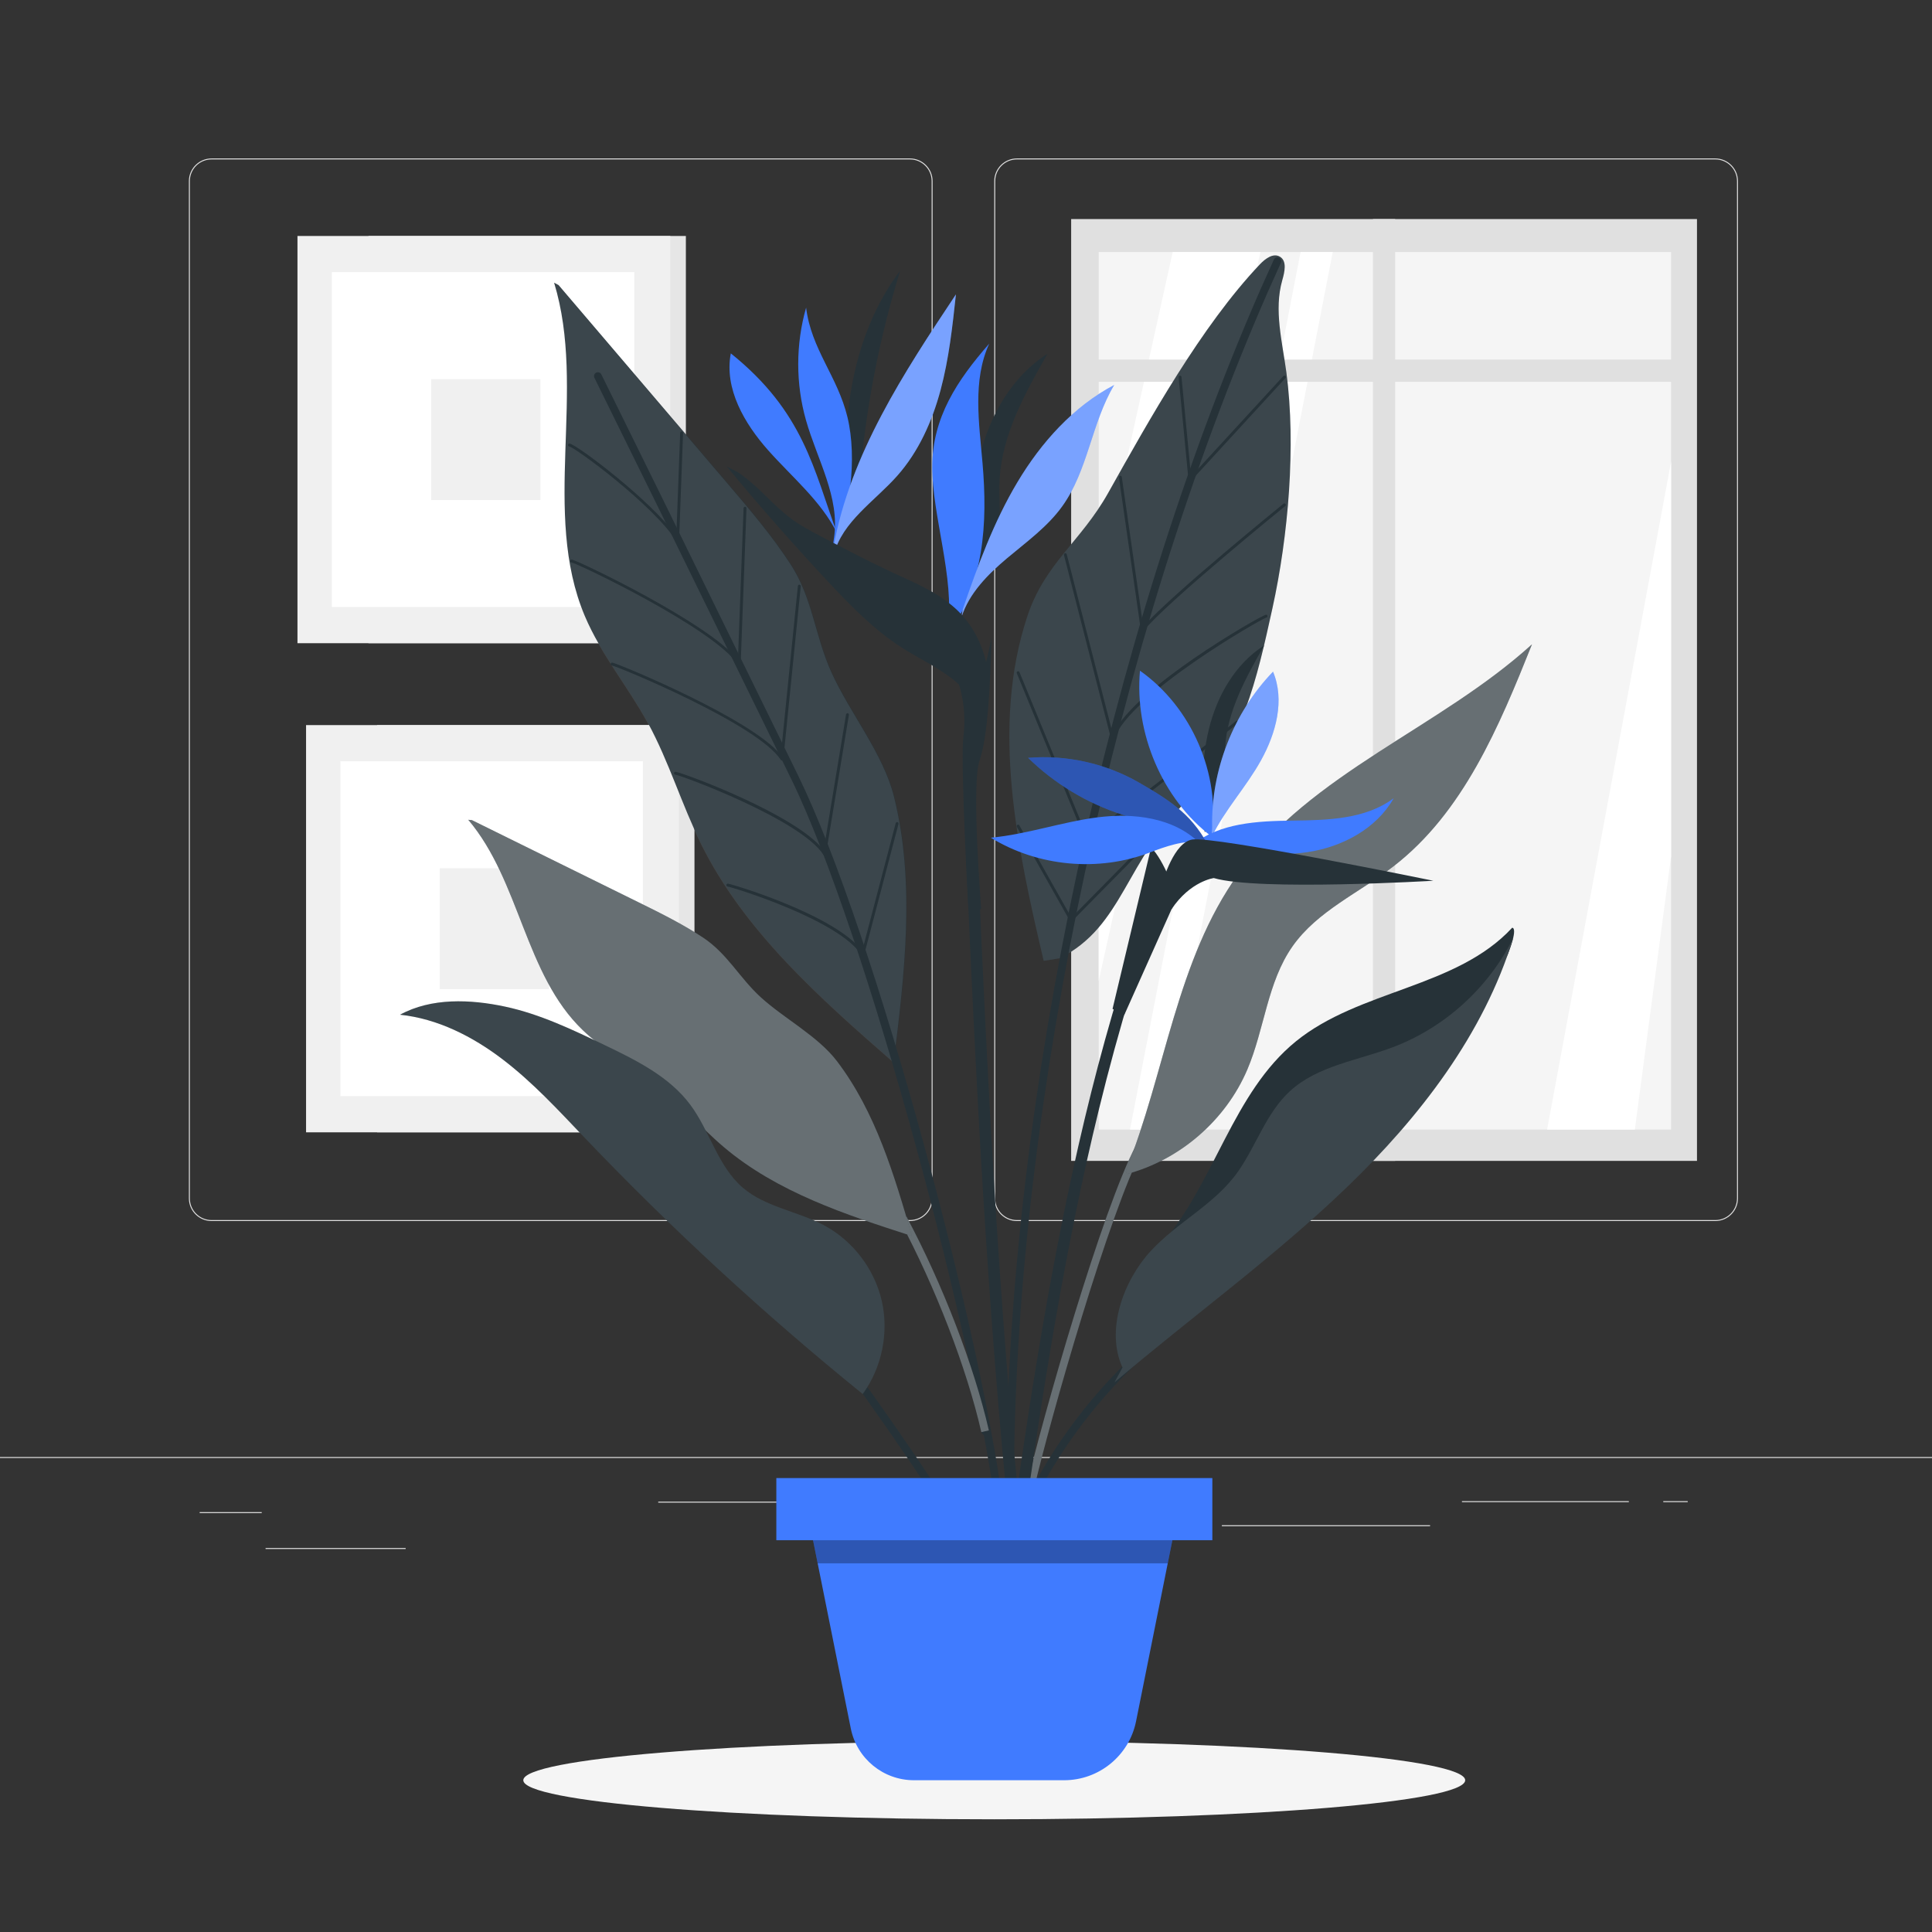
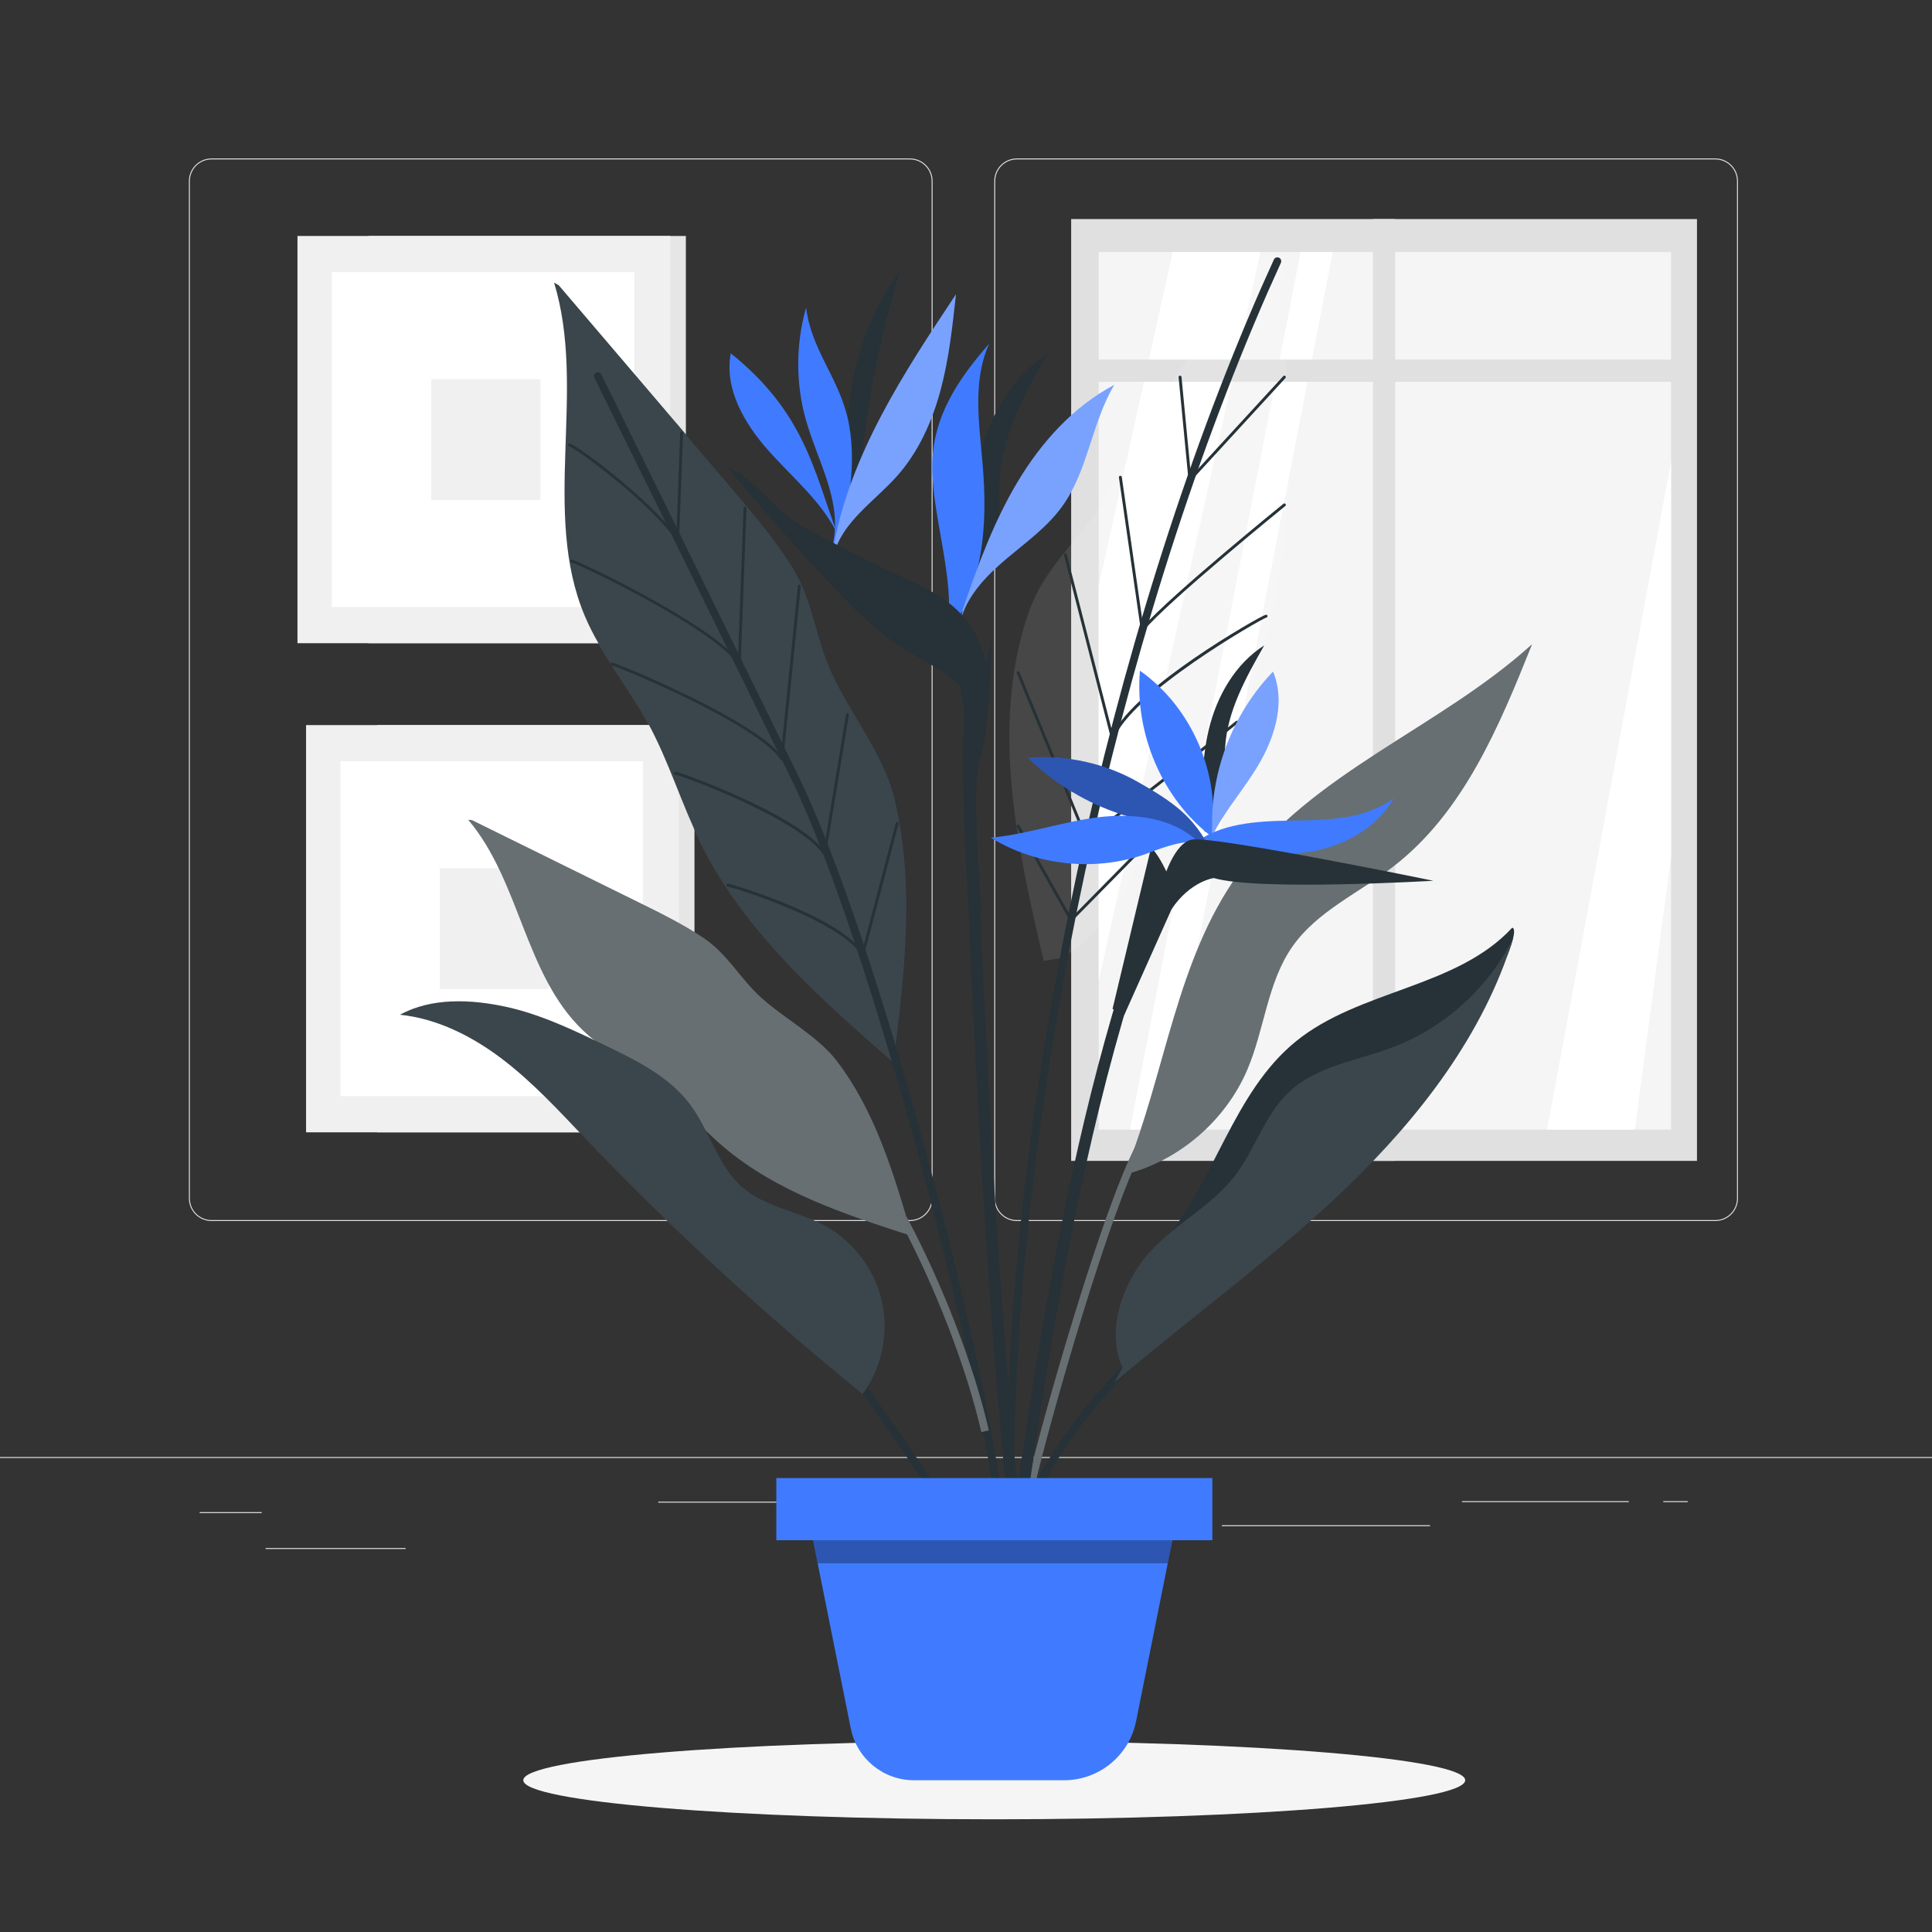
<svg xmlns="http://www.w3.org/2000/svg" viewBox="0 0 500 500">
  <rect x="0" y="0" width="500" height="500" fill="#333333" stroke="none" />
  <g id="freepik--background-complete--inject-105">
    <g>
      <rect x="277.214" y="56.692" width="161.963" height="243.742" style="fill:#e0e0e0;" />
      <rect x="284.341" y="65.232" width="148.134" height="227.105" style="fill:#f5f5f5;" />
      <polygon points="326.206 65.232 284.341 253.862 284.341 151.744 303.498 65.232 326.206 65.232" style="fill:#fff;" />
      <polygon points="344.917 65.232 300.765 292.337 292.438 292.337 336.59 65.232 344.917 65.232" style="fill:#fff;" />
      <polygon points="432.474 119.492 432.474 221.628 423.097 292.337 400.388 292.337 432.474 119.492" style="fill:#fff;" />
      <rect x="355.319" y="56.692" width="5.753" height="243.742" style="fill:#e0e0e0;" />
      <rect x="280.026" y="93.058" width="156.044" height="5.753" style="fill:#e0e0e0;" />
    </g>
    <g>
      <rect x="95.362" y="61.07" width="82.142" height="105.389" style="fill:#e6e6e6;" />
      <rect x="76.984" y="61.07" width="96.489" height="105.389" style="fill:#f0f0f0;" />
      <rect x="85.881" y="70.431" width="78.278" height="86.667" style="fill:#fff;" />
      <rect x="111.593" y="98.122" width="28.256" height="31.285" style="fill:#f0f0f0;" />
    </g>
    <g>
      <rect x="97.587" y="187.655" width="82.142" height="105.389" style="fill:#e6e6e6;" />
      <rect x="79.209" y="187.655" width="96.489" height="105.389" style="fill:#f0f0f0;" />
      <rect x="88.105" y="197.016" width="78.277" height="86.667" style="fill:#fff;" />
      <rect x="113.818" y="224.707" width="28.256" height="31.285" style="fill:#f0f0f0;" />
    </g>
    <g>
      <g>
        <g>
          <path d="M443.92,316.003h-180.746c-3.232,0-5.862-2.63-5.862-5.862V46.868c0-3.232,2.63-5.862,5.862-5.862h180.746c3.232,0,5.862,2.629,5.862,5.862V310.141c0,3.233-2.63,5.862-5.862,5.862ZM263.174,41.256c-3.095,0-5.612,2.518-5.612,5.612V310.141c0,3.095,2.518,5.612,5.612,5.612h180.746c3.095,0,5.612-2.517,5.612-5.612V46.868c0-3.094-2.518-5.612-5.612-5.612h-180.746Z" style="fill:#e0e0e0;" />
          <path d="M235.493,316.003H54.746c-3.232,0-5.862-2.63-5.862-5.862V46.868c0-3.232,2.629-5.862,5.862-5.862H235.493c3.232,0,5.862,2.629,5.862,5.862V310.141c0,3.233-2.63,5.862-5.862,5.862ZM54.746,41.256c-3.094,0-5.612,2.518-5.612,5.612V310.141c0,3.095,2.518,5.612,5.612,5.612H235.493c3.095,0,5.612-2.517,5.612-5.612V46.868c0-3.094-2.518-5.612-5.612-5.612H54.746Z" style="fill:#e0e0e0;" />
        </g>
        <rect x="0" y="377.073" width="500" height=".25" style="fill:#e0e0e0;" />
      </g>
      <rect x="51.672" y="391.337" width="16.06" height=".25" style="fill:#e0e0e0;" />
      <rect x="170.352" y="388.627" width="53.53" height=".25" style="fill:#e0e0e0;" />
      <rect x="68.732" y="400.627" width="36.25" height=".25" style="fill:#e0e0e0;" />
      <rect x="378.352" y="388.497" width="43.19" height=".25" style="fill:#e0e0e0;" />
      <rect x="430.452" y="388.497" width="6.33" height=".25" style="fill:#e0e0e0;" />
      <rect x="316.212" y="394.727" width="53.89" height=".25" style="fill:#e0e0e0;" />
    </g>
  </g>
  <g id="freepik--Shadow--inject-105">
    <path d="M379.193,460.723c0,5.584-54.568,10.111-121.881,10.111s-121.882-4.527-121.882-10.111,54.568-10.111,121.882-10.111,121.881,4.527,121.881,10.111Z" style="fill:#f5f5f5;" />
  </g>
  <g id="freepik--Plant--inject-105">
    <g>
      <g>
        <path d="M143.401,73.161c8.485,27.811-3.353,59.467,7.947,86.258,4.17,9.887,11.206,18.271,16.342,27.693,5.463,10.021,8.715,21.099,13.792,31.321,11.254,22.654,30.783,39.902,49.834,56.542,2.853-22.895,5.674-46.41,.109-68.801-2.763-11.118-11.424-21.674-16.159-32.106-4.37-9.629-4.863-19.249-10.641-28.105-4.87-7.463-10.671-14.267-16.454-21.047-14.539-17.044-29.078-34.088-43.617-51.133" style="fill:#263238;" />
        <g style="opacity:.1;">
          <path d="M144.489,73.809c14.539,17.044,29.078,34.088,43.617,51.133,5.783,6.78,11.584,13.583,16.454,21.047,5.778,8.856,6.271,18.476,10.641,28.105,4.735,10.432,13.396,20.988,16.159,32.106,5.564,22.391,2.743,45.906-.109,68.801-19.051-16.64-38.58-33.888-49.834-56.542-5.078-10.222-8.33-21.3-13.792-31.321-5.136-9.421-12.172-17.806-16.342-27.693-11.3-26.791,.538-58.447-7.947-86.258" style="fill:#fff;" />
        </g>
        <path d="M259.079,394.522c-.503,0-.936-.378-.993-.89-4.848-43.527-33.818-152.254-53.418-192.23l-33.87-69.171-16.964-34.454c-.244-.496-.04-1.095,.455-1.339,.498-.245,1.095-.039,1.339,.455l16.965,34.456,33.871,69.172c20.071,40.936,48.637,148.234,53.611,192.89,.061,.549-.335,1.043-.884,1.104-.037,.004-.074,.006-.111,.006Z" style="fill:#263238;" />
        <path d="M191.313,172.23c-.125,0-.245-.063-.315-.172-5.955-9.263-41.476-26.228-43.098-26.498-.205-.034-.342-.228-.309-.432,.034-.205,.232-.344,.432-.309,1.589,.265,35.365,16.394,42.956,25.933l1.457-39.242c.007-.207,.191-.37,.388-.361,.207,.007,.369,.182,.361,.388l-1.497,40.331c-.006,.164-.118,.305-.275,.348-.033,.009-.066,.013-.099,.013Z" style="fill:#263238;" />
        <path d="M175.369,140.224c-.125,0-.245-.063-.315-.172-6.073-9.448-26.18-24.247-27.75-24.509-.205-.034-.342-.228-.309-.432,.034-.205,.233-.342,.432-.309,1.97,.329,21.033,14.698,27.61,23.892l.991-26.67c.007-.208,.193-.383,.388-.36,.207,.007,.369,.182,.361,.388l-1.033,27.812c-.006,.164-.118,.304-.275,.348-.033,.009-.066,.013-.099,.013Z" style="fill:#263238;" />
        <path d="M202.349,196.792c-.125,0-.246-.063-.315-.172-5.903-9.182-42.137-24.136-43.682-24.394-.205-.034-.342-.228-.309-.432,.034-.205,.231-.342,.432-.309,1.517,.253,36.127,14.555,43.601,23.913l4.416-43.746c.021-.207,.213-.354,.411-.335,.206,.021,.356,.205,.335,.411l-4.515,44.727c-.016,.159-.13,.29-.286,.327-.029,.007-.059,.01-.087,.01Z" style="fill:#263238;" />
        <path d="M213.385,221.353c-.126,0-.246-.063-.315-.172-5.764-8.966-36.184-20.345-38.317-20.701-.205-.034-.342-.228-.309-.432,.034-.205,.229-.343,.432-.309,2.167,.361,31.186,11.077,38.288,20.277l5.794-35.126c.034-.204,.229-.341,.431-.309,.205,.034,.343,.227,.309,.431l-5.943,36.026c-.025,.153-.142,.275-.294,.306-.025,.005-.051,.008-.076,.008Z" style="fill:#263238;" />
        <path d="M223.285,247.353c-.126,0-.246-.064-.315-.172-5.847-9.096-33.104-17.486-34.674-17.748-.205-.034-.342-.228-.309-.432,.034-.205,.231-.344,.432-.309,1.617,.27,27.791,8.207,34.709,17.406l8.68-33.07c.054-.201,.26-.318,.458-.268,.2,.053,.32,.258,.268,.458l-8.886,33.854c-.038,.144-.157,.252-.304,.275-.02,.003-.039,.004-.059,.004Z" style="fill:#263238;" />
      </g>
      <g>
        <path d="M254.939,371.406c-.456,0-.868-.313-.974-.777-3.757-16.467-11.848-37.468-21.115-54.806-.26-.487-.077-1.094,.411-1.354,.486-.261,1.093-.076,1.353,.41,9.345,17.484,17.506,38.676,21.3,55.304,.123,.539-.214,1.075-.752,1.197-.075,.018-.15,.025-.224,.025Z" style="fill:#263238;" />
        <path d="M253.966,370.629c-3.757-16.467-11.848-37.468-21.115-54.806l1.764-.943c9.345,17.484,17.506,38.676,21.3,55.304l-1.949,.445Z" style="fill:#fff; opacity:.3;" />
      </g>
      <g>
        <path d="M266.592,386.291c-.074,0-.148-.008-.224-.025-.538-.122-.875-.658-.752-1.197,4.08-17.885,19.806-72.596,28.344-88.57,.26-.486,.865-.669,1.354-.41,.486,.26,.671,.866,.41,1.354-8.461,15.831-24.095,70.263-28.158,88.072-.105,.463-.518,.777-.974,.777Z" style="fill:#263238;" />
        <path d="M267.565,385.514l-1.949-.445c4.08-17.885,19.806-72.596,28.344-88.57l1.764,.943c-8.461,15.831-24.095,70.263-28.158,88.072Z" style="fill:#fff; opacity:.3;" />
      </g>
      <g>
-         <path d="M270.098,248.66c-6.869-29.339-13.682-60.475-4.249-89.093,4.564-13.846,13.816-19.284,20.949-31.999,10.656-18.997,24.121-43.203,39.274-59.171,1.37-1.444,3.422-2.978,5.143-1.978,1.921,1.116,1.242,3.977,.633,6.113-2.202,7.726,.013,15.913,1.072,23.877,2.515,18.918,.495,42.332-3.606,60.97-4.033,18.326-7.814,35.798-21.258,48.889-17.187,16.735-17.107,33.232-33.826,41.751" style="fill:#263238;" />
        <g style="opacity:.1;">
          <path d="M270.098,248.66c-6.869-29.339-13.682-60.475-4.249-89.093,4.564-13.846,13.816-19.284,20.949-31.999,10.656-18.997,24.121-43.203,39.274-59.171,1.37-1.444,3.422-2.978,5.143-1.978,1.921,1.116,1.242,3.977,.633,6.113-2.202,7.726,.013,15.913,1.072,23.877,2.515,18.918,.495,42.332-3.606,60.97-4.033,18.326-7.814,35.798-21.258,48.889-17.187,16.735-17.107,33.232-33.826,41.751" style="fill:#fff;" />
        </g>
        <path d="M261.428,381.948h-.006c-.553-.004-.997-.454-.994-1.006,.599-96.071,26.439-216.245,65.833-306.158l3.41-7.591c.226-.503,.815-.73,1.322-.502,.503,.226,.729,.818,.502,1.322l-3.406,7.583c-39.289,89.675-65.064,209.538-65.661,305.358-.004,.551-.45,.994-1,.994Z" style="fill:#263238;" />
        <path d="M295.623,163.42c-.033,0-.067-.004-.101-.014-.144-.04-.249-.161-.271-.308l-5.674-39.536c-.029-.205,.113-.395,.317-.424,.208-.036,.396,.113,.425,.318l5.556,38.714c7.328-8.31,35.989-31.561,36.285-31.801,.159-.131,.396-.106,.527,.056,.131,.161,.106,.397-.055,.527-.304,.246-30.456,24.707-36.721,32.331-.072,.088-.18,.137-.29,.137Z" style="fill:#263238;" />
        <path d="M287.925,191.558h-.017c-.165-.008-.306-.122-.347-.282l-12.217-47.649c-.052-.201,.069-.405,.271-.457,.201-.053,.404,.069,.456,.27l11.938,46.564c2.983-6.287,12.904-14.043,20.936-19.58,8.724-6.014,18.09-11.341,18.74-11.341h.008c.207,.019,.359,.2,.342,.407-.017,.18-.156,.319-.328,.339-1.594,.506-35.287,19.814-39.429,31.479-.054,.15-.195,.25-.354,.25Z" style="fill:#263238;" />
        <path d="M281.058,217.209c-.038,0-.076-.006-.113-.018-.106-.034-.191-.112-.233-.215l-17.568-42.742c-.079-.191,.013-.411,.204-.489,.191-.08,.411,.012,.489,.204l17.397,42.325c7.908-5.18,38.346-29.433,38.658-29.682,.161-.127,.397-.102,.526,.06,.129,.162,.103,.398-.06,.527-.316,.252-31.805,25.342-39.1,29.971-.061,.039-.131,.059-.201,.059Z" style="fill:#263238;" />
        <path d="M277.195,238.479c-.017,0-.033,0-.05-.003-.116-.016-.219-.085-.276-.188l-13.706-24.304c-.103-.18-.038-.409,.142-.511,.18-.103,.409-.038,.511,.143l13.463,23.871c6.347-6.416,19.307-19.611,19.307-19.611l.535,.525s-13.451,13.696-19.658,19.966c-.071,.072-.167,.111-.267,.111Z" style="fill:#263238;" />
        <path d="M307.954,124.564c-.04,0-.08-.006-.119-.02-.141-.047-.24-.172-.254-.319l-2.56-26.601c-.021-.207,.131-.39,.337-.409,.221-.025,.39,.131,.409,.337l2.479,25.764,23.874-25.982c.142-.151,.377-.161,.53-.022,.152,.14,.162,.377,.022,.53l-24.443,26.601c-.072,.079-.173,.121-.276,.121Z" style="fill:#263238;" />
      </g>
      <g>
        <path d="M121.189,212.163c13.438,15.871,14.611,40.014,29.61,54.419,5.535,5.316,12.528,8.835,18.566,13.572,6.422,5.039,11.691,11.397,17.917,16.676,13.798,11.7,31.505,17.509,48.725,23.054-4.599-15.847-9.395-32.093-19.382-45.229-4.959-6.523-13.633-11.008-19.693-16.523-5.594-5.09-8.637-11.27-14.937-15.454-5.309-3.526-11.044-6.355-16.76-9.174l-43.111-21.258" style="fill:#263238;" />
        <g style="opacity:.3;">
          <path d="M121.189,212.163c13.438,15.871,14.611,40.014,29.61,54.419,5.535,5.316,12.528,8.835,18.566,13.572,6.422,5.039,11.691,11.397,17.917,16.676,13.798,11.7,31.505,17.509,48.725,23.054-4.599-15.847-9.395-32.093-19.382-45.229-4.959-6.523-13.633-11.008-19.693-16.523-5.594-5.09-8.637-11.27-14.937-15.454-5.309-3.526-11.044-6.355-16.76-9.174l-43.111-21.258" style="fill:#fff;" />
        </g>
      </g>
      <g>
        <path d="M291.638,303.837c13.759-3.674,25.597-13.946,31.173-27.051,4.452-10.462,5.157-22.585,11.696-31.885,6.413-9.121,17.237-13.85,26.07-20.654,18.129-13.965,27.399-36.253,35.901-57.499-23.901,21.716-57.071,33.159-75.956,59.354-16.122,22.363-18.856,51.434-29.185,76.995" style="fill:#263238;" />
        <g style="opacity:.3;">
          <path d="M291.638,303.837c13.759-3.674,25.597-13.946,31.173-27.051,4.452-10.462,5.157-22.585,11.696-31.885,6.413-9.121,17.237-13.85,26.07-20.654,18.129-13.965,27.399-36.253,35.901-57.499-23.901,21.716-57.071,33.159-75.956,59.354-16.122,22.363-18.856,51.434-29.185,76.995" style="fill:#fff;" />
        </g>
      </g>
      <g>
        <g>
          <path d="M216.609,137.929c-4.171-8.314-11.602-14.416-17.782-21.368-6.18-6.952-11.44-15.973-9.695-25.11,18.899,15.16,21.444,30.094,27.477,46.478" style="fill:#407BFF;" />
          <path d="M253.48,149.868c3.409-2.998,4.819-7.705,5.166-12.232,.347-4.527-.204-9.082,.057-13.614,.67-11.674,6.604-22.305,12.393-32.464-9.19,5.841-14.987,16.017-17.545,26.601-2.557,10.584-2.197,21.645-1.312,32.498" style="fill:#263238;" />
          <path d="M219.255,128.848l3.271-4.82c1.519-18.302,5.027-36.439,10.442-53.987-12.39,16.439-15.391,38.291-13.714,58.808Z" style="fill:#263238;" />
          <path d="M245.263,162.358c1.877-12.501-4.049-28.997-4.001-41.638,.047-12.641,6.427-22.282,14.755-31.791-4.372,9.517-2.624,20.546-1.735,30.981,.656,7.696,.79,15.485-.471,23.105-1.261,7.62-3.97,15.094-8.596,21.279" style="fill:#407BFF;" />
          <path d="M248.813,159.776c1.975-6.24,6.824-11.119,11.835-15.329s10.434-8.103,14.256-13.417c6.671-9.274,7.584-21.594,13.45-31.398-10.599,5.602-18.909,14.88-25.054,25.173s-10.287,21.64-14.171,32.981" style="fill:#407BFF;" />
          <g style="opacity:.3;">
            <path d="M248.813,159.776c1.975-6.24,6.824-11.119,11.835-15.329s10.434-8.103,14.256-13.417c6.671-9.274,7.584-21.594,13.45-31.398-10.599,5.602-18.909,14.88-25.054,25.173s-10.287,21.64-14.171,32.981" style="fill:#fff;" />
          </g>
          <path d="M215.842,139.183c1.582-10.409-4.368-20.276-7.247-30.404-2.693-9.472-2.684-19.696,.026-29.163,1.332,10.815,8.153,17.78,10.707,28.372,2.554,10.593,.725,25.514-4.101,35.283" style="fill:#407BFF;" />
          <path d="M215.786,143.533c2.194-8.551,10.526-13.768,16.391-20.367,5.561-6.258,9.068-14.121,11.239-22.206,2.171-8.085,3.078-16.448,3.977-24.771-13.481,20.263-27.268,41.263-31.655,65.202" style="fill:#407BFF;" />
          <g style="opacity:.3;">
            <path d="M215.786,143.533c2.194-8.551,10.526-13.768,16.391-20.367,5.561-6.258,9.068-14.121,11.239-22.206,2.171-8.085,3.078-16.448,3.977-24.771-13.481,20.263-27.268,41.263-31.655,65.202" style="fill:#fff;" />
          </g>
        </g>
        <path d="M191.004,122.25c5.509,3.738,8.293,7.824,13.588,11.859,2.415,1.841,5.119,3.262,7.808,4.674,6.246,3.279,12.494,6.559,18.894,9.526,5.558,2.577,11.338,4.986,15.885,9.092,8.081,7.297,10.962,19.795,6.89,29.893-.714-4.864-4.109-8.956-8.026-11.926-3.917-2.97-8.417-5.065-12.561-7.708-7.19-4.586-13.211-10.759-19.038-16.986-9.089-9.713-17.882-19.704-26.362-29.953l2.922,1.529Z" style="fill:#263238;" />
        <path d="M248.167,177.146s2.137,5.77,1.152,13.615c-.809,6.45,1.284,44.409,1.284,44.409l3.328,.086s-2.596-32.288-.44-38.393c2.156-6.105,2.811-19.918,3.12-31.899,0,0-1.892,10.05-3.139,11.085-2.303,1.912-5.305,1.097-5.305,1.097Z" style="fill:#263238;" />
        <path d="M263.051,398.959c-.759,0-1.41-.574-1.49-1.346-6.21-60.054-9.163-121.256-11.443-173.908-.036-.828,.606-1.528,1.434-1.563,.822-.044,1.527,.606,1.563,1.434,2.278,52.608,5.228,113.758,11.43,173.729,.085,.824-.514,1.562-1.338,1.646-.053,.005-.104,.008-.156,.008Z" style="fill:#263238;" />
      </g>
      <path d="M262.209,399.184c-.122,0-.247-.022-.367-.07-.514-.202-.766-.783-.562-1.297,8.681-21.986,23.903-41.87,42.862-55.988,.444-.332,1.069-.239,1.399,.204s.238,1.07-.204,1.399c-18.665,13.899-33.651,33.475-42.198,55.119-.155,.394-.531,.633-.93,.633Z" style="fill:#263238;" />
      <g>
        <path d="M261.756,419.352c-.348,0-.686-.182-.87-.505-13.869-24.357-27.845-44.531-40.882-62.703-.322-.449-.219-1.073,.229-1.396,.45-.324,1.074-.22,1.396,.229,13.068,18.217,27.08,38.442,40.995,62.879,.273,.48,.105,1.091-.374,1.364-.156,.089-.326,.131-.494,.131Z" style="fill:#263238;" />
        <g>
          <path d="M103.522,262.61c9.725,1.009,18.786,5.622,26.56,11.551s14.432,13.169,21.182,20.242c22.553,23.628,46.619,45.811,72.004,66.367,4.972-6.836,6.819-15.856,4.935-24.097s-7.468-15.561-14.918-19.557c-6.857-3.678-15.181-4.693-21.078-9.769-6.452-5.553-8.486-14.643-13.582-21.462-5.445-7.287-13.97-11.488-22.169-15.427-8.307-3.991-16.712-8.017-25.725-9.944-9.013-1.927-19.126-2.331-27.209,2.096" style="fill:#263238;" />
          <g style="opacity:.1;">
            <path d="M103.522,262.61c9.725,1.009,18.786,5.622,26.56,11.551s14.432,13.169,21.182,20.242c22.553,23.628,46.619,45.811,72.004,66.367,4.972-6.836,6.819-15.856,4.935-24.097s-7.468-15.561-14.918-19.557c-6.857-3.678-15.181-4.693-21.078-9.769-6.452-5.553-8.486-14.643-13.582-21.462-5.445-7.287-13.97-11.488-22.169-15.427-8.307-3.991-16.712-8.017-25.725-9.944-9.013-1.927-19.126-2.331-27.209,2.096" style="fill:#fff;" />
          </g>
        </g>
      </g>
      <g>
        <path d="M300.616,321.932c13.796-15.946,18.388-39.109,34.746-52.414,16.487-13.41,41.557-13.812,55.984-29.416,0,0,1.657-.293-1.053,6.69-2.71,6.983-62.26,66.096-62.26,66.096l-27.417,9.045Z" style="fill:#263238;" />
        <path d="M290.504,353.909c-4.418-9.545,.146-22.375,7.272-30.112,7.126-7.737,16.864-12.201,22.816-20.873,4.614-6.723,7.2-14.95,13.187-20.486,7.171-6.63,17.578-7.972,26.712-11.428,13.431-5.081,24.799-15.408,31.143-28.292-7.676,25.016-24.252,46.445-43.109,64.586-18.857,18.142-40.176,33.502-60.105,50.458" style="fill:#263238;" />
        <g style="opacity:.1;">
          <path d="M290.504,353.909c-4.418-9.545,.146-22.375,7.272-30.112,7.126-7.737,16.864-12.201,22.816-20.873,4.614-6.723,7.2-14.95,13.187-20.486,7.171-6.63,17.578-7.972,26.712-11.428,13.431-5.081,24.799-15.408,31.143-28.292-7.676,25.016-24.252,46.445-43.109,64.586-18.857,18.142-40.176,33.502-60.105,50.458" style="fill:#fff;" />
        </g>
      </g>
      <g>
        <path d="M297.897,219.354l-9.972,41.745,3.015,1.623,13.683-30.613s-3.479-9.74-6.726-12.755Z" style="fill:#263238;" />
        <path d="M312.782,214.694c2.787-2.45,3.939-6.299,4.223-9.999,.284-3.7-.166-7.424,.046-11.129,.548-9.543,5.399-18.234,10.132-26.539-7.513,4.775-12.252,13.094-14.343,21.747s-1.796,17.695-1.072,26.567" style="fill:#263238;" />
        <path d="M295.023,173.577c-1.436,16.083,5.706,33.208,18.58,42.953,2.284-16.249-5.174-33.491-18.58-42.953Z" style="fill:#407BFF;" />
        <g>
          <path d="M329.456,173.833c-10.26,10.648-16.06,25.466-15.755,40.249l-.087,2.449c3.515-7.178,8.848-12.767,12.727-19.755,3.88-6.988,6.218-15.577,3.115-22.943Z" style="fill:#407BFF;" />
          <g style="opacity:.3;">
            <path d="M329.456,173.833c-10.26,10.648-16.06,25.466-15.755,40.249l-.087,2.449c3.515-7.178,8.848-12.767,12.727-19.755,3.88-6.988,6.218-15.577,3.115-22.943Z" style="fill:#fff;" />
          </g>
        </g>
        <path d="M334.53,212.372c-9.089,.108-18.925,.571-25.971,6.313l2.87-.731c8.793,2.281,17.955,3.918,26.94,2.583,8.985-1.334,17.842-6.048,22.316-13.953-7.278,5.445-17.066,5.68-26.155,5.788Z" style="fill:#407BFF;" />
        <g>
          <path d="M294.711,202.493c-8.61-4.944-18.742-7.195-28.635-6.362,6.866,6.718,15.318,11.805,24.468,14.728,7.918,2.529,16.769,3.689,22.834,9.374-4.268-8.965-10.057-12.796-18.667-17.74Z" style="fill:#407BFF;" />
          <g style="opacity:.3;">
            <path d="M294.711,202.493c-8.61-4.944-18.742-7.195-28.635-6.362,6.866,6.718,15.318,11.805,24.468,14.728,7.918,2.529,16.769,3.689,22.834,9.374-4.268-8.965-10.057-12.796-18.667-17.74Z" />
          </g>
          <path d="M284.032,211.533c-9.295,1.191-18.266,4.392-27.595,5.265,12.166,7.488,27.856,8.939,41.189,3.811,3.469-1.334,9.143-3.408,12.744-2.488-6.687-6.564-17.043-7.779-26.337-6.588Z" style="fill:#407BFF;" />
        </g>
        <path d="M299.752,232.342s.125-.585,.372-1.525c.969-3.682,3.822-12.81,8.44-13.549,5.798-.928,62.385,10.668,62.385,10.668,0,0-45.235,2.701-56.819-.696,0,0-6.093,.801-10.931,8.054l-3.447-2.952Z" style="fill:#263238;" />
        <path d="M289.891,255.686c-5.467,17.884-9.926,36.063-13.751,54.364-3.868,18.508-7.089,37.147-9.978,55.831-1.605,10.38-3.106,20.776-4.556,31.178-.263,1.888,2.627,2.704,2.893,.798,2.586-18.545,5.334-37.069,8.54-55.518,3.235-18.614,6.93-37.157,11.429-55.51,2.498-10.188,5.249-20.314,8.316-30.346,.566-1.85-2.329-2.641-2.893-.798h0Z" style="fill:#263238;" />
      </g>
      <rect x="200.914" y="382.524" width="112.84" height="16.085" style="fill:#407BFF;" />
      <path d="M262.209,390.567h-53.409l11.387,56.769c1.562,7.785,8.399,13.387,16.339,13.387h38.865c9.049,0,16.842-6.385,18.622-15.258l11.012-54.898h-42.816Z" style="fill:#407BFF;" />
      <polygon points="210.413 398.609 303.412 398.609 302.213 404.586 211.612 404.586 210.413 398.609" style="opacity:.3;" />
    </g>
  </g>
</svg>